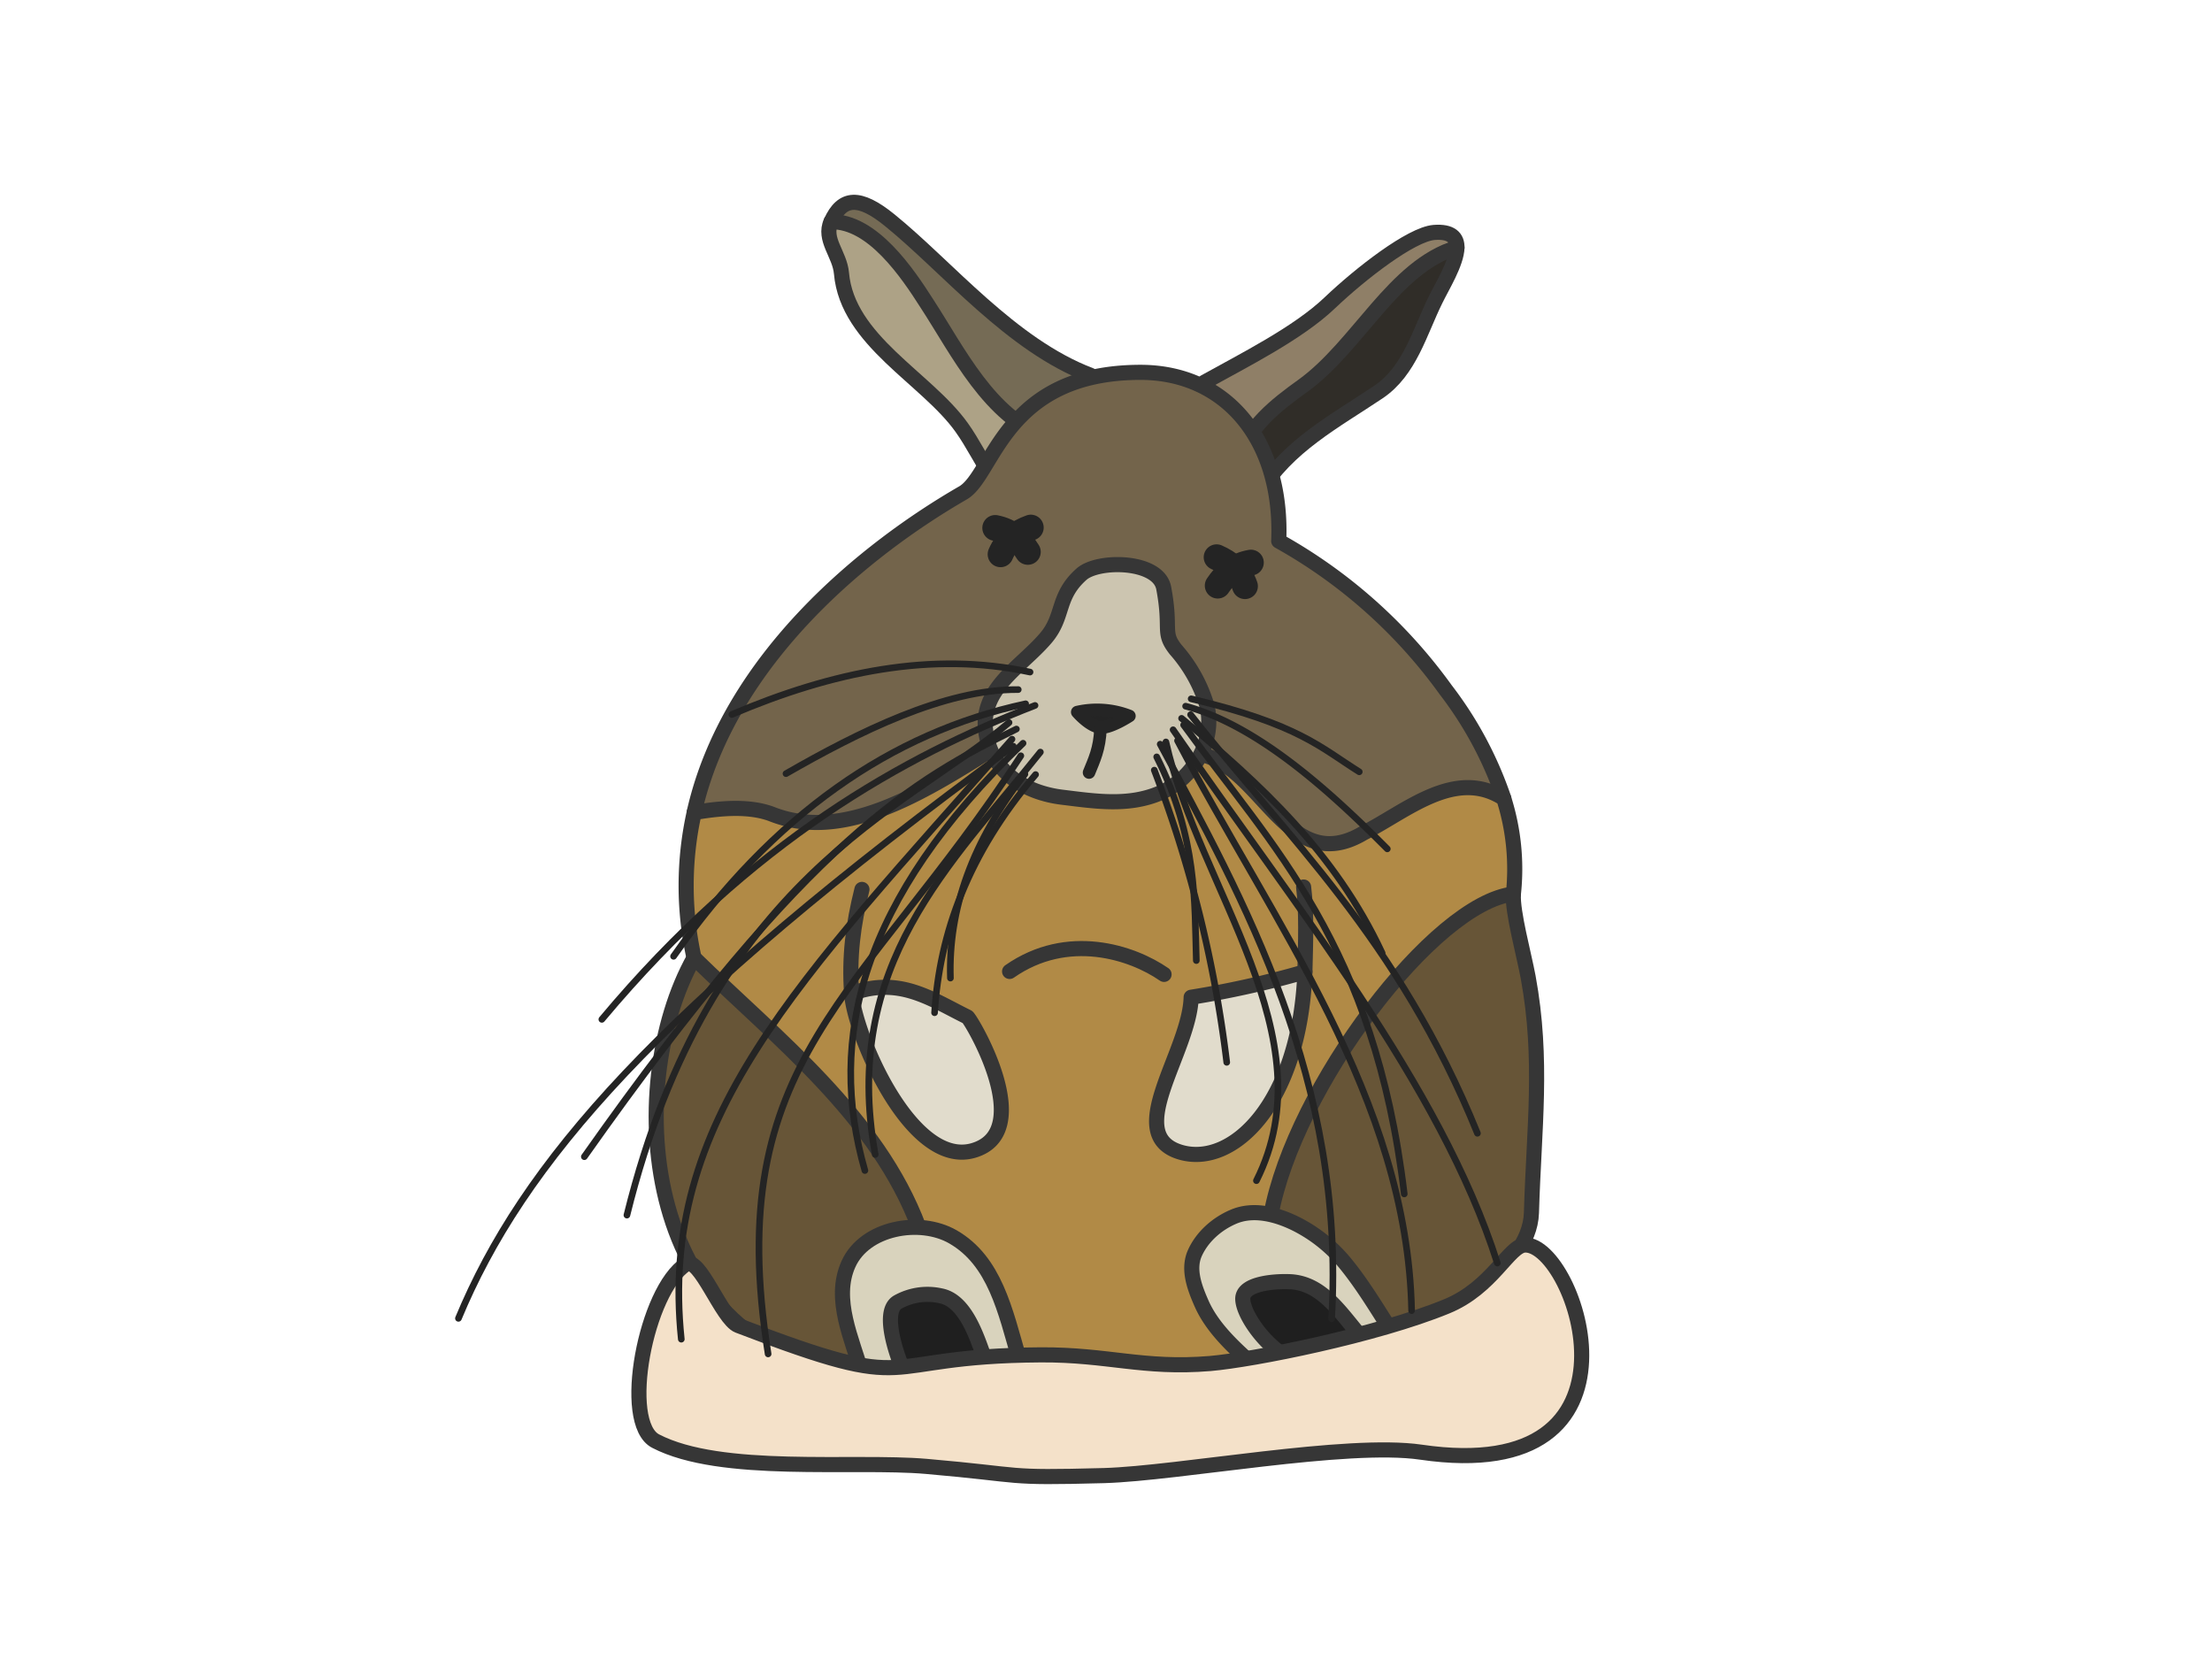
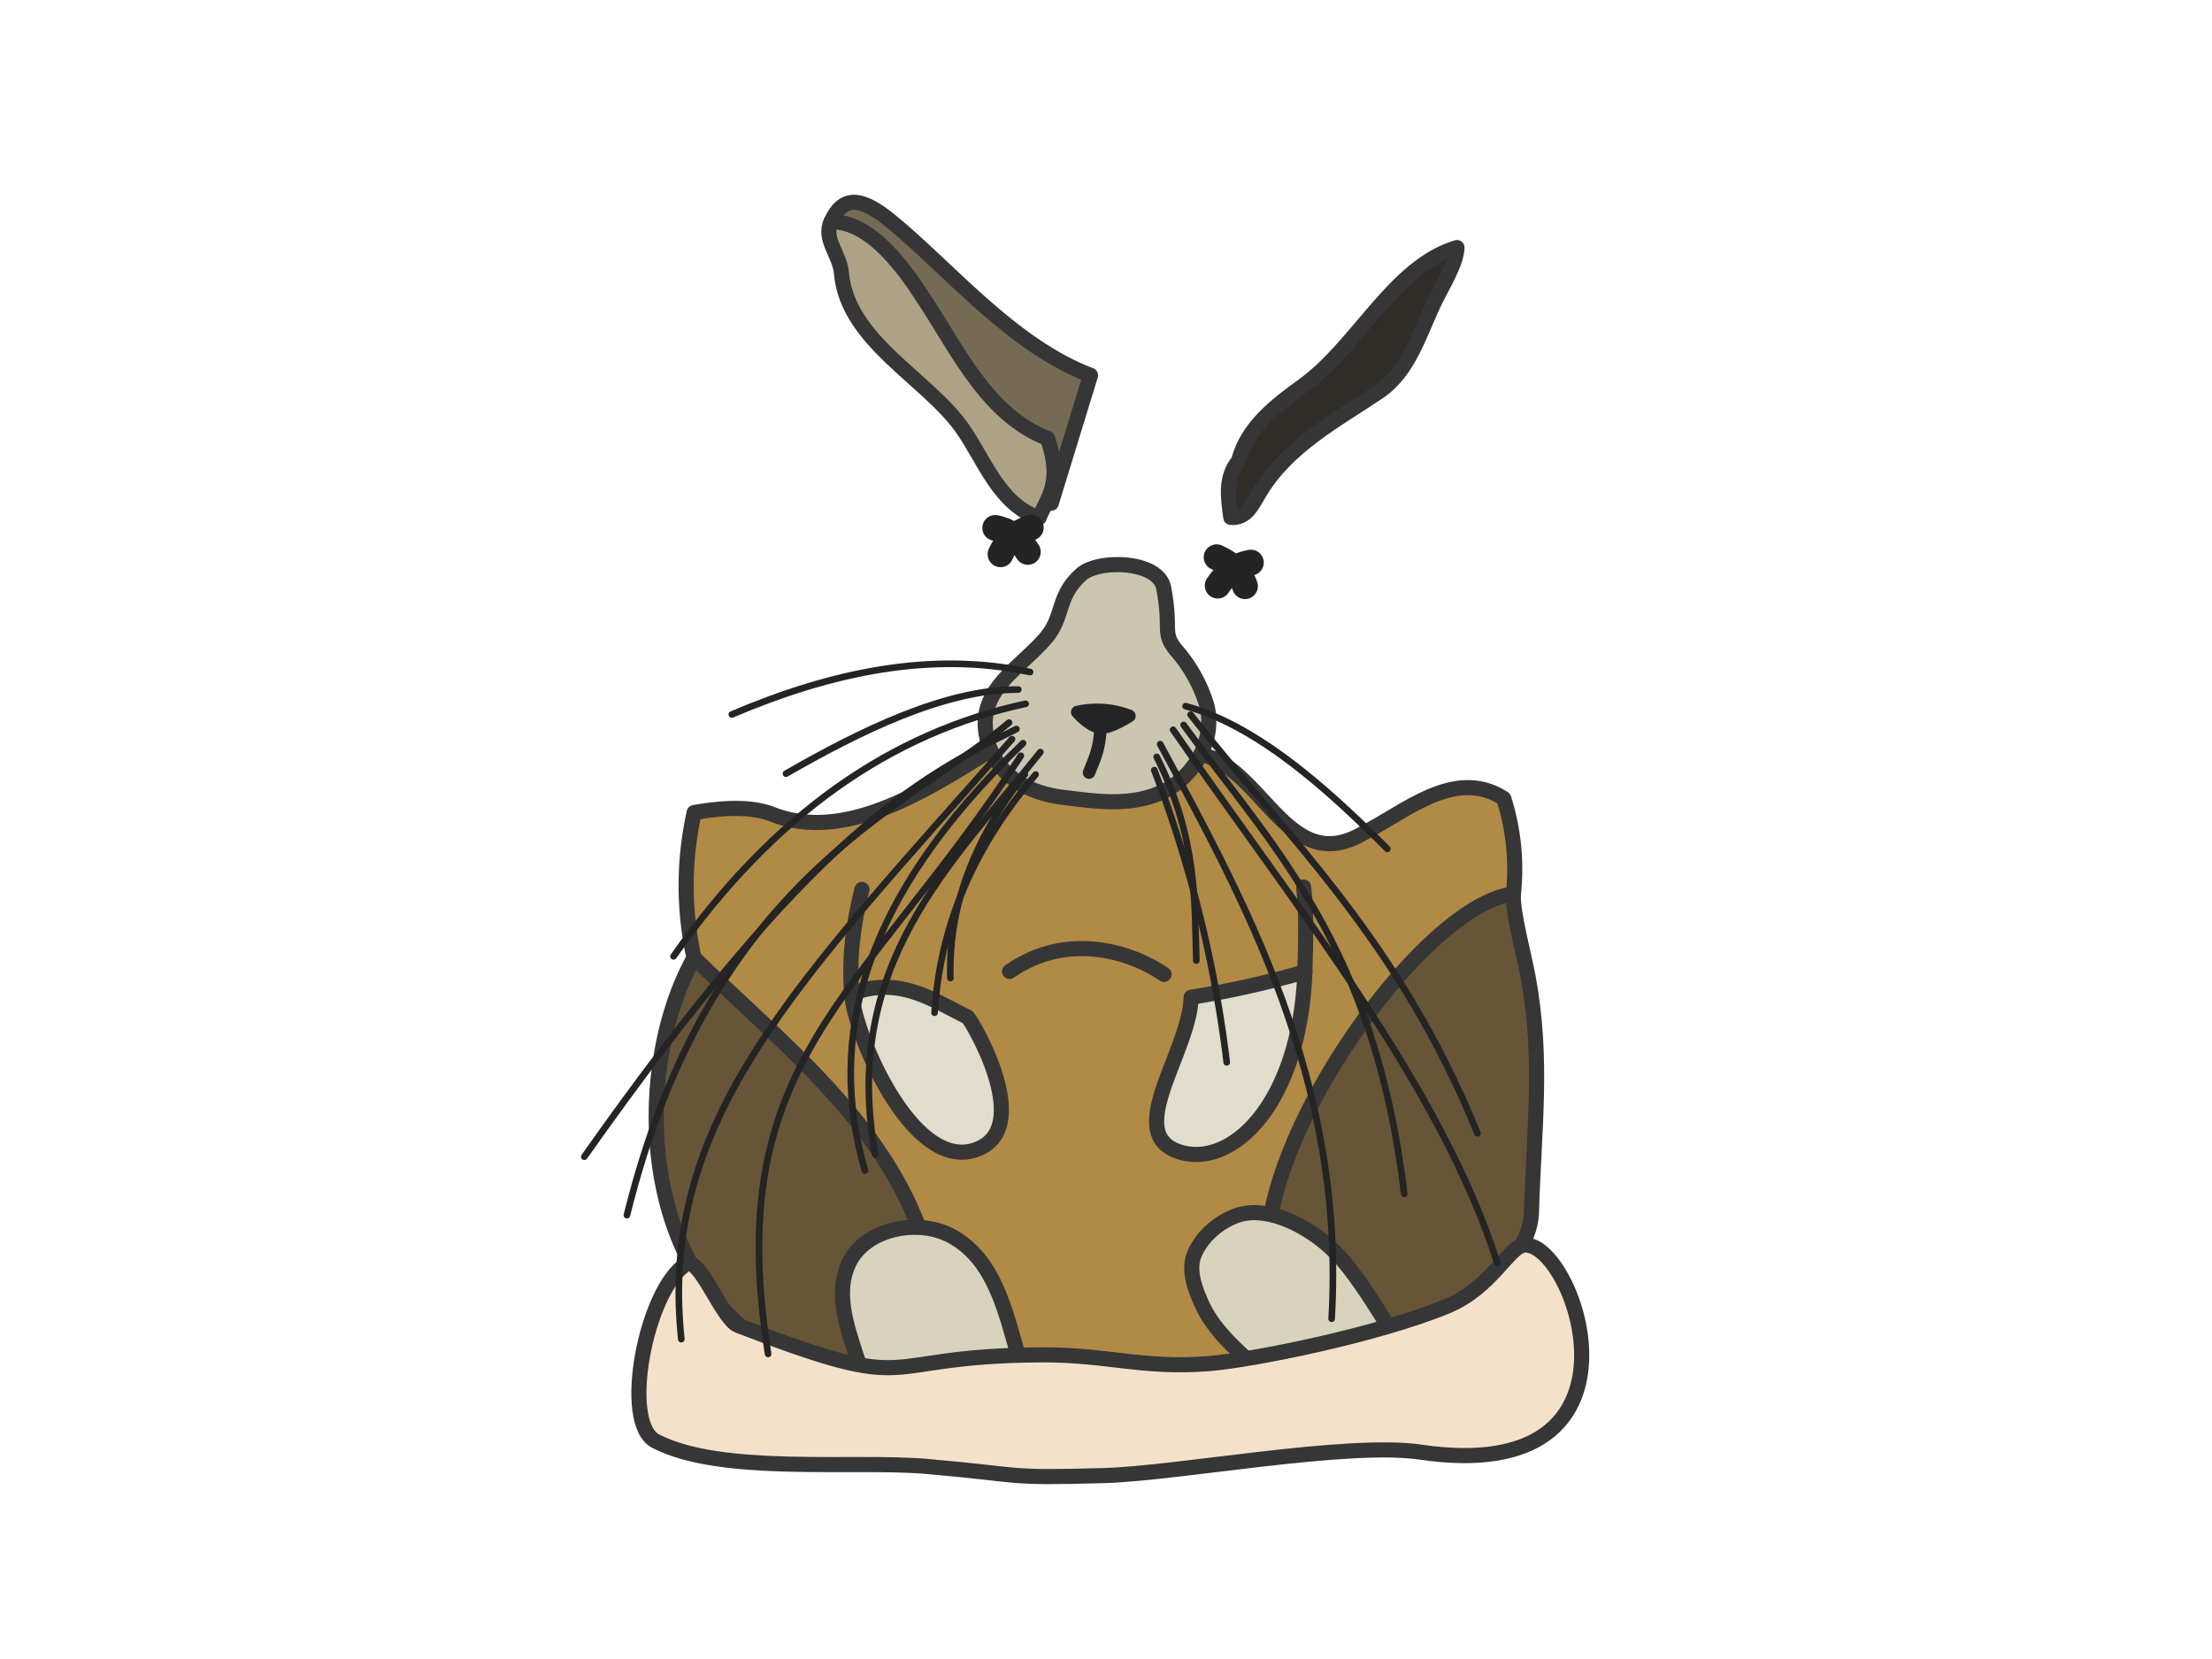
<svg xmlns="http://www.w3.org/2000/svg" width="1200" height="900">
  <g stroke="#363636" stroke-linecap="round" stroke-linejoin="round" stroke-width="8.2">
    <path fill="#756b55" d="M591.6 203.6c-43.2-16.4-77.5-58.7-109-84.2-16.4-13.3-25.7-12.7-31.8 1L570.3 273z" />
    <path fill="#ada286" d="M563.7 280.9c-21.8-7-30-32.3-42-49-19.1-26.8-62-47.1-65.2-83.6-.9-10.5-10-18.3-5.7-28 22.6-.4 41.6 28 52 44.3 17.4 26.7 33.6 61 65.5 73.2 8.4 24.5-.3 32.4-4.6 43z" />
  </g>
  <g stroke="#363636" stroke-linecap="round" stroke-linejoin="round" stroke-width="8.2">
-     <path fill="#8f7f67" d="M653.5 207.3c20.8-11.6 50.7-26.5 68-43.1 16.5-15.7 44-37.1 56.5-38.1 9.4-.7 12.5 2.9 12.4 8.3l-125 135.5Z" />
    <path fill="#302d28" d="M672 249.9c4.4-18 20.6-30.4 34.8-40.6 30-21.6 49.3-64.8 83.6-75-.2 8.5-8.2 21.2-11.7 28.5-8.5 17.2-13.9 38.4-30.8 49.8-23.5 15.8-49.7 29.5-64.7 54.8-3.8 6.3-7 14-15.5 13.3-1.4-10.7-3.3-21.5 4.3-30.8z" />
  </g>
-   <path fill="#73644b" stroke="#363636" stroke-linecap="round" stroke-linejoin="round" stroke-width="8.2" d="M815.8 433.1a204.3 204.3 0 0 0-31.6-59 278.5 278.5 0 0 0-90.5-80.6c2.3-54-28-91.5-75-91.5-74.3 0-79.4 55.7-96.3 65.4-52 30-127 89.8-145.8 173.3 148 129 294.4 94.6 439.2-7.6z" />
  <path fill="#b18a46" stroke="#363636" stroke-linecap="round" stroke-linejoin="round" stroke-width="8.2" d="M821 485a126 126 0 0 0-5.2-51.8c-26.4-17.1-53.2 7.2-76.1 18.7-40.7 24.3-54.5-35.2-88.3-42.7l-114-2.2c-37.6 23.7-80 49.7-118.3 34.8-12-4.7-27.5-3.6-42.5-1a182 182 0 0 0-.1 78.8c14.8 116.4 64.4 190.8 176.3 218 45.7 5.4 71.6 4.9 125.9 2C773 673.8 787.7 590 821 485z" />
  <path fill="none" stroke="#363636" stroke-linecap="round" stroke-linejoin="round" stroke-width="8.2" d="M462 539c-1.4-20 .8-37.4 5.6-56.5" />
  <path fill="#675537" stroke="#363636" stroke-linecap="round" stroke-linejoin="round" stroke-width="8.2" d="M467.7 745.6C348 734.4 337 590 376.5 519.6c45 44 99.4 85.9 122 146.3" />
  <path fill="#d9d3bd" stroke="#363636" stroke-linecap="round" stroke-linejoin="round" stroke-width="8.2" d="M553 737.6c-7.7-26.7-13.3-53.5-36-66.6-18-10.4-47.8-5-56.7 14.7-8.7 19.2 2.1 41 7.4 59.9 33.5 1.9 59.9-2.5 85.3-8z" />
  <path fill="#675537" stroke="#363636" stroke-linecap="round" stroke-linejoin="round" stroke-width="8.2" d="M755.3 722.9c25.5-8.6 74.5-33 75.5-65 1.3-45.5 6.5-83-1.8-127.9-2.3-12.4-8.6-35.2-8-45-43 4.8-118.7 104.8-131.5 174" />
  <path fill="#d9d3bd" stroke="#363636" stroke-linecap="round" stroke-linejoin="round" stroke-width="8.2" d="M678.8 739.5c-10.2-9.1-21.2-19.5-26.8-32-3.8-8.6-7.8-18.7-3.8-27.7 4-8.9 12-15.9 20.9-19.7 10.9-4.7 23.6-1.3 33.9 3.8a82.5 82.5 0 0 1 26.6 21.2c9.7 11.8 17.5 25 25.7 37.8a420 420 0 0 1-76.5 16.6z" />
  <path fill="#ccc5b0" stroke="#363636" stroke-linecap="round" stroke-linejoin="round" stroke-width="8.2" d="M637.8 352.4a81.4 81.4 0 0 1 17 30.6c4.7 20-8.4 40-25.7 47.3-17.2 7.3-35.5 4.3-52.8 2.2-20-2.4-38.5-13.6-41.5-35.5-3.3-23.5 19-35 32.5-50.8 10.2-11.9 5.7-22.5 19.4-34.7 9-8 41.7-7.7 44.6 7.5 4.3 22.8-1 23.9 6.5 33.4z" />
  <path fill="#e1dccc" stroke="#363636" stroke-linecap="round" stroke-linejoin="round" stroke-width="8.2" d="M462 539c1.4 21.7 32.1 94.6 65.8 85.2 35.5-10-1.1-71.5-3-72.5-20.2-10-37-22.1-62.8-12.7zm184.2 2c-.8 29.7-37.5 74.4-6 84 28.4 8.6 65-26.4 67.7-97.8a509 509 0 0 1-61.7 13.8z" />
  <path fill="none" stroke="#363636" stroke-linecap="round" stroke-linejoin="round" stroke-width="8.2" d="M707.9 527.2c.4-16.1 1-32.5-.7-46" />
-   <path fill="#1f1f1f" stroke="#363636" stroke-width="8.2" d="M491.2 746c-3.7-7.6-13.6-34.1-4.2-39.6a33 33 0 0 1 23.4-3.4c16.5 3.2 22.2 33 25.6 38.1a279.9 279.9 0 0 1-44.8 5zm209.3-8.8c-12.4-5-26-23.2-26.3-32.4-.3-8.6 17.4-9.8 25.2-9.5 19.2.6 29.5 19.8 42 33.4a403 403 0 0 1-41 8.5z" />
  <path fill="#f4e1c9" stroke="#363636" stroke-linecap="round" stroke-linejoin="round" stroke-width="8.2" d="M564.6 735c-93.3.6-62.9 23-164.1-15.9-8.8-3.4-21-38-28.3-33.3-21.8 14-35.7 86.1-16.5 96 35.4 18.4 107 10.3 146.7 13.7 55.4 4.8 41 6.5 96.5 5 40.7-1.2 131.8-18.6 172-12.7 129.4 18.9 84-112.9 56.5-112.4-8.8.1-17.7 23.1-42.6 33.3-38.2 15.7-105 29-128.3 31-36.4 3-55.3-4.9-91.9-4.7z" />
  <path fill="none" stroke="#363636" stroke-linecap="round" stroke-width="8.2" d="M547.7 527c31.5-22 66.5-10.4 83.8 1.6" />
  <path fill="#242424" stroke="#252525" stroke-linecap="round" stroke-linejoin="round" stroke-width="6.8" d="M584.4 386.3a48.3 48.3 0 0 1 28.3 2.1s-10.1 6.6-15.5 6.3c-6-.4-12.8-8.4-12.8-8.4z" />
  <path fill="none" stroke="#252525" stroke-linecap="round" stroke-width="6.8" d="M597 395.1c-.4 11.2-3.5 17.3-6.2 24" />
  <path fill="none" stroke="#242424" stroke-linecap="round" stroke-width="14" d="M557.6 299.4c-4-6.4-9.1-11.3-17.7-13m120.7 31.3c4.2-6.3 9.5-11 18-12.5" />
  <g fill="none" stroke="#242424" stroke-linecap="round" stroke-width="3.6">
    <path d="M549 401C431.6 534 357.2 607.4 369.6 726.5" />
    <path d="M416.7 734.5C391.3 574.4 467.5 542.3 553.8 410" />
    <path d="M469.2 635c-20.5-71.2-2.6-147 85.8-231.8" />
    <path d="M474.8 626.3c-18.6-103 41-157.3 89.6-218.3M340.1 659.2c45.3-183 150.6-219.5 207.3-267.2" />
-     <path d="M248.7 715.2c34.6-83.2 106.2-167.8 301-310.4M326.5 553c81.4-97.3 164.1-142.7 235-170.3" />
    <path d="M317 627.5c122.7-174 179.4-204.8 234.4-232M397 387.6c54.5-23.2 108.6-34.4 161.8-23m-132.4 55.1c39.2-22.5 86-45.9 126-45.6" />
    <path d="M365.4 518.8c54-76.9 118-121.3 191-137M507 549.4c2.7-42.8 17.9-85.9 54.8-129.2" />
    <path d="M515.6 530.6c-1.2-37.3 11.8-74.2 40.4-110.6" />
  </g>
  <g fill="none" stroke="#242424" stroke-linecap="round" stroke-width="3.6">
    <path d="M636.4 395.9c66.5 96.3 145.1 192.5 175.9 289.3M645.9 387.7c51.3 65.5 112.8 121.5 155.6 227.1" />
-     <path d="M749.8 517c-25.6-54.8-66.4-92-108.8-127.3m5.2-10.6c58.6 13.9 70.4 26.6 91.2 39.6M765.8 711c-2.4-115.3-75.2-210.2-127-309.2m42.8 238.7c39.2-78.1-31.4-158.7-49.1-238" />
    <path d="M722.4 715.4c7.6-129.2-47.8-227.4-93-311.7m132.4 244c-16.1-135-72-188.8-119.7-254.4" />
    <path d="M649 521.1c-1-31.7.6-66.4-21.5-110.5" />
    <path d="M665.5 576.3a667.6 667.6 0 0 0-39.3-158.5m126.4 42.7c-31.9-32.1-70.7-67-109.4-77.4" />
  </g>
  <path fill="none" stroke="#242424" stroke-linecap="round" stroke-width="14" d="M559.2 286.2c-7.1 2.6-13 6.5-16.4 14.5m117.2 1.6c7 3.1 12.6 7.5 15.4 15.7" />
</svg>